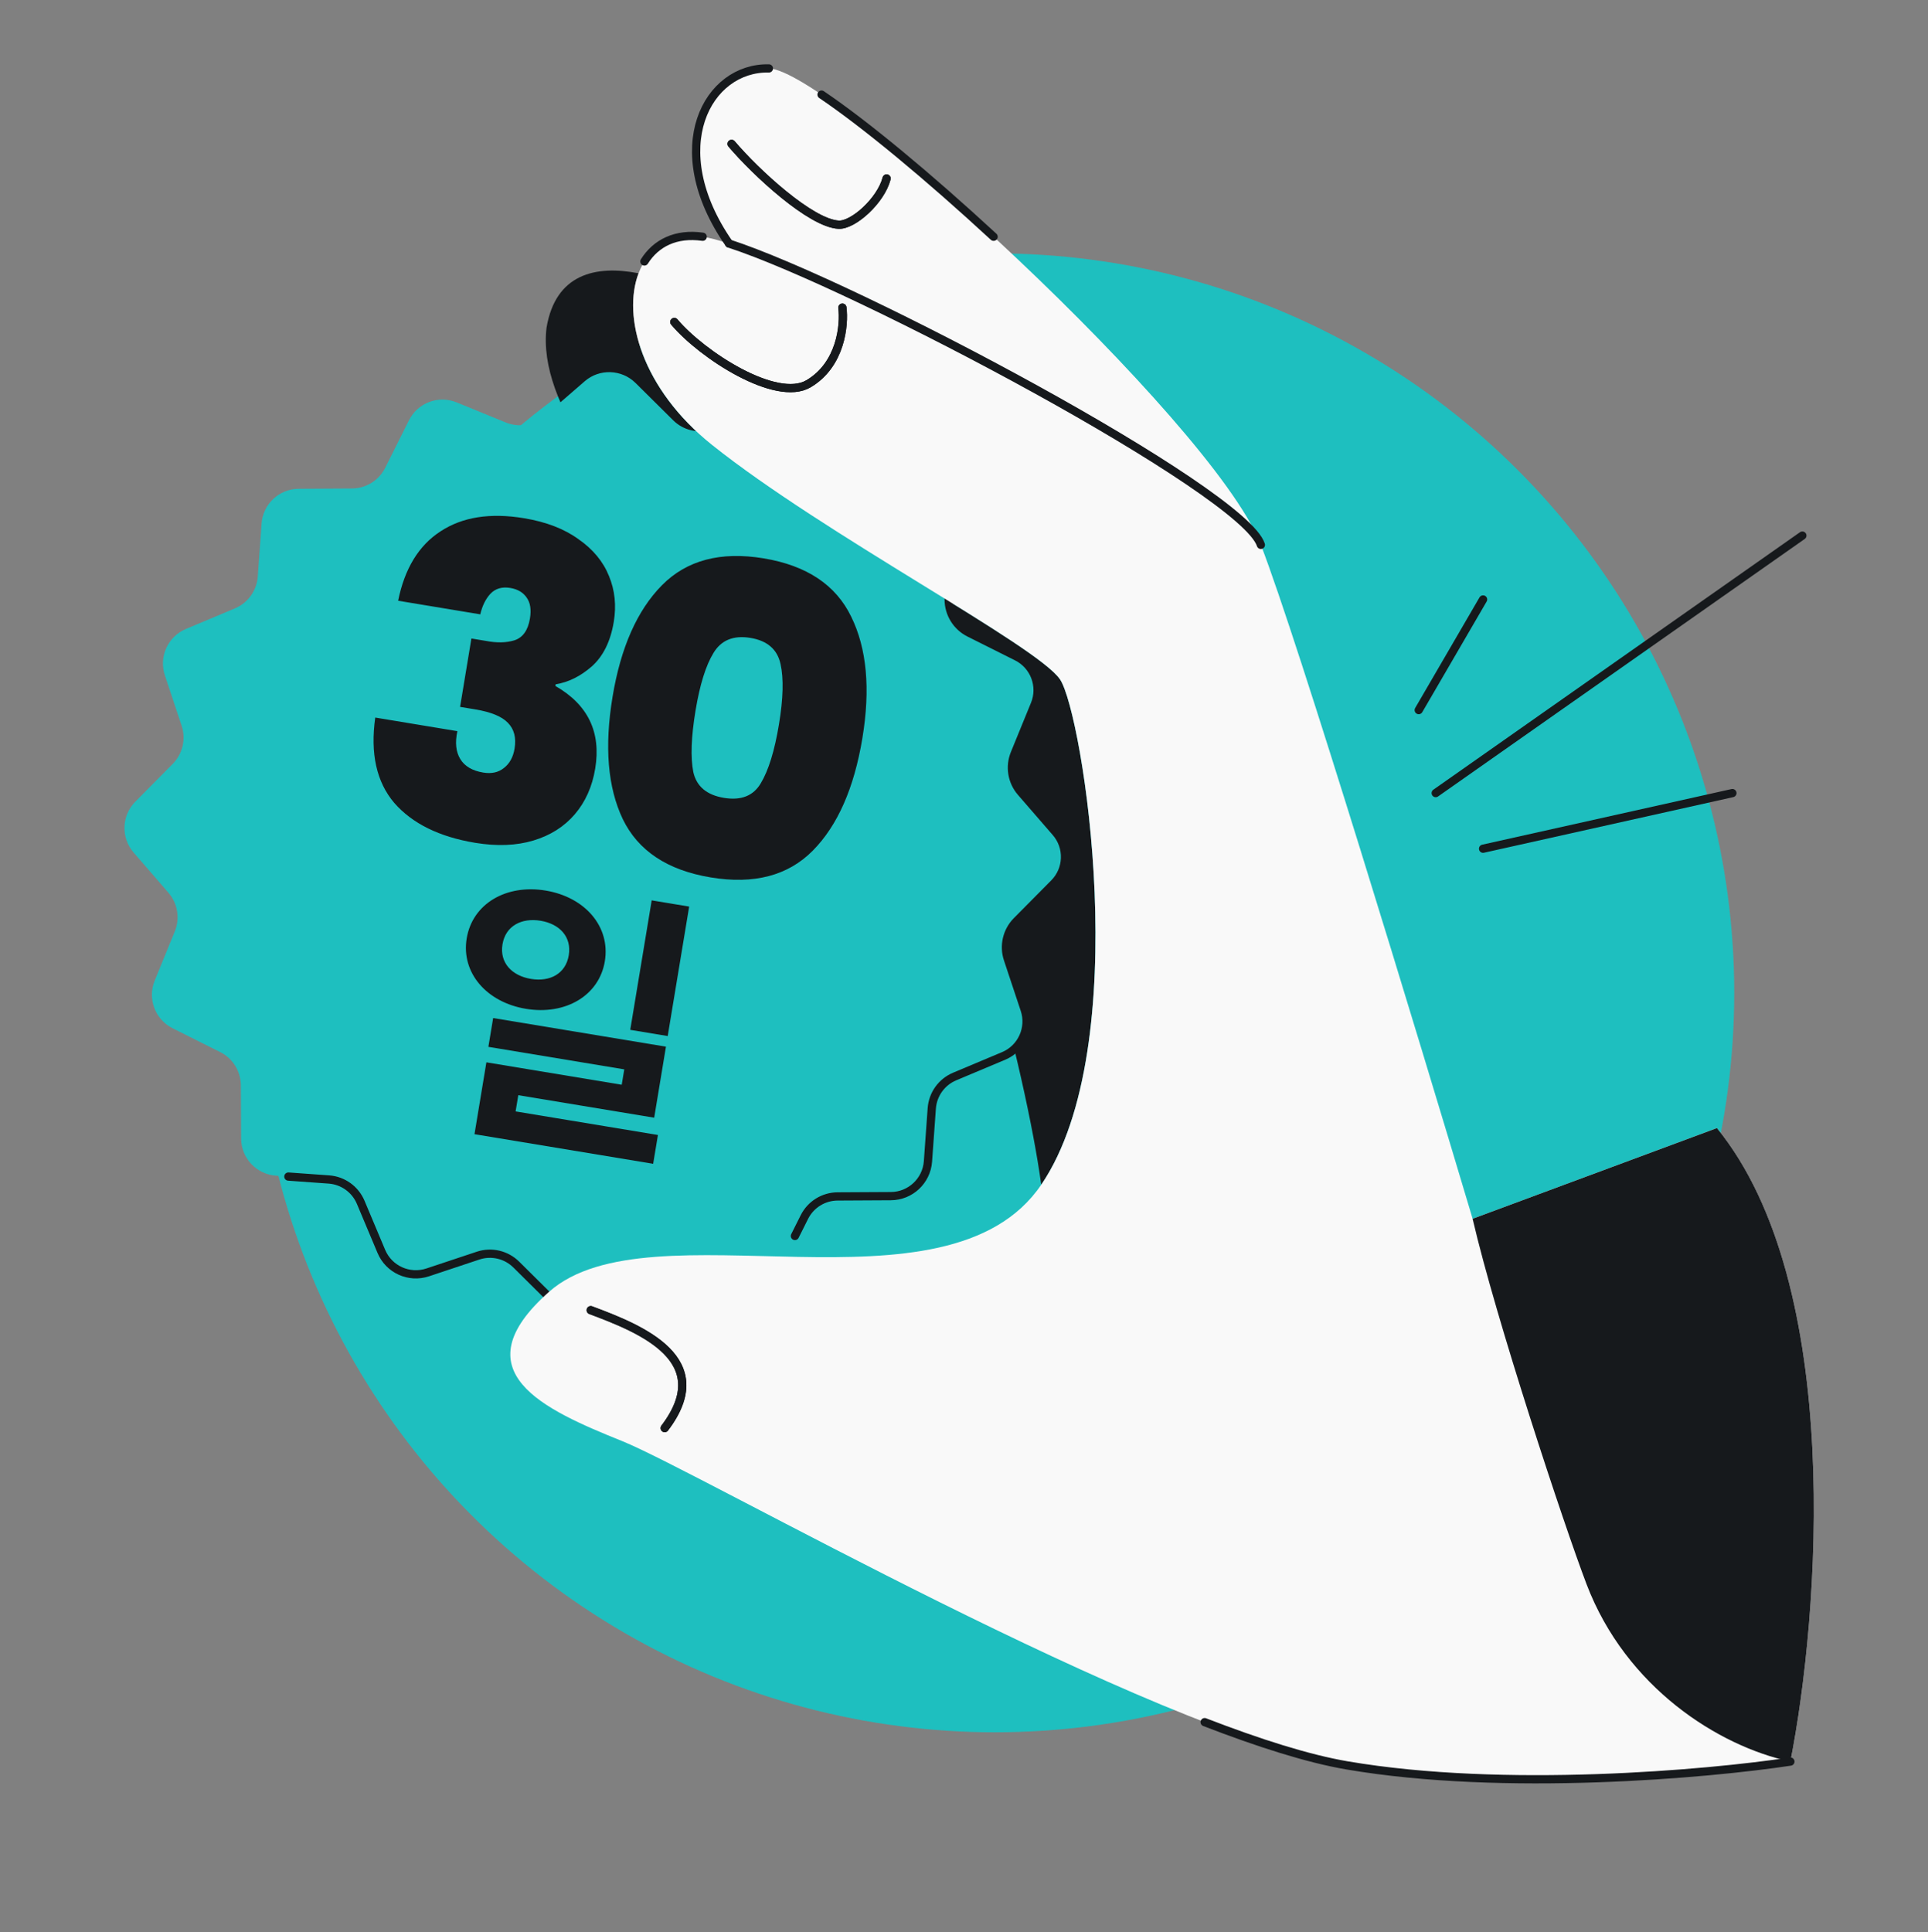
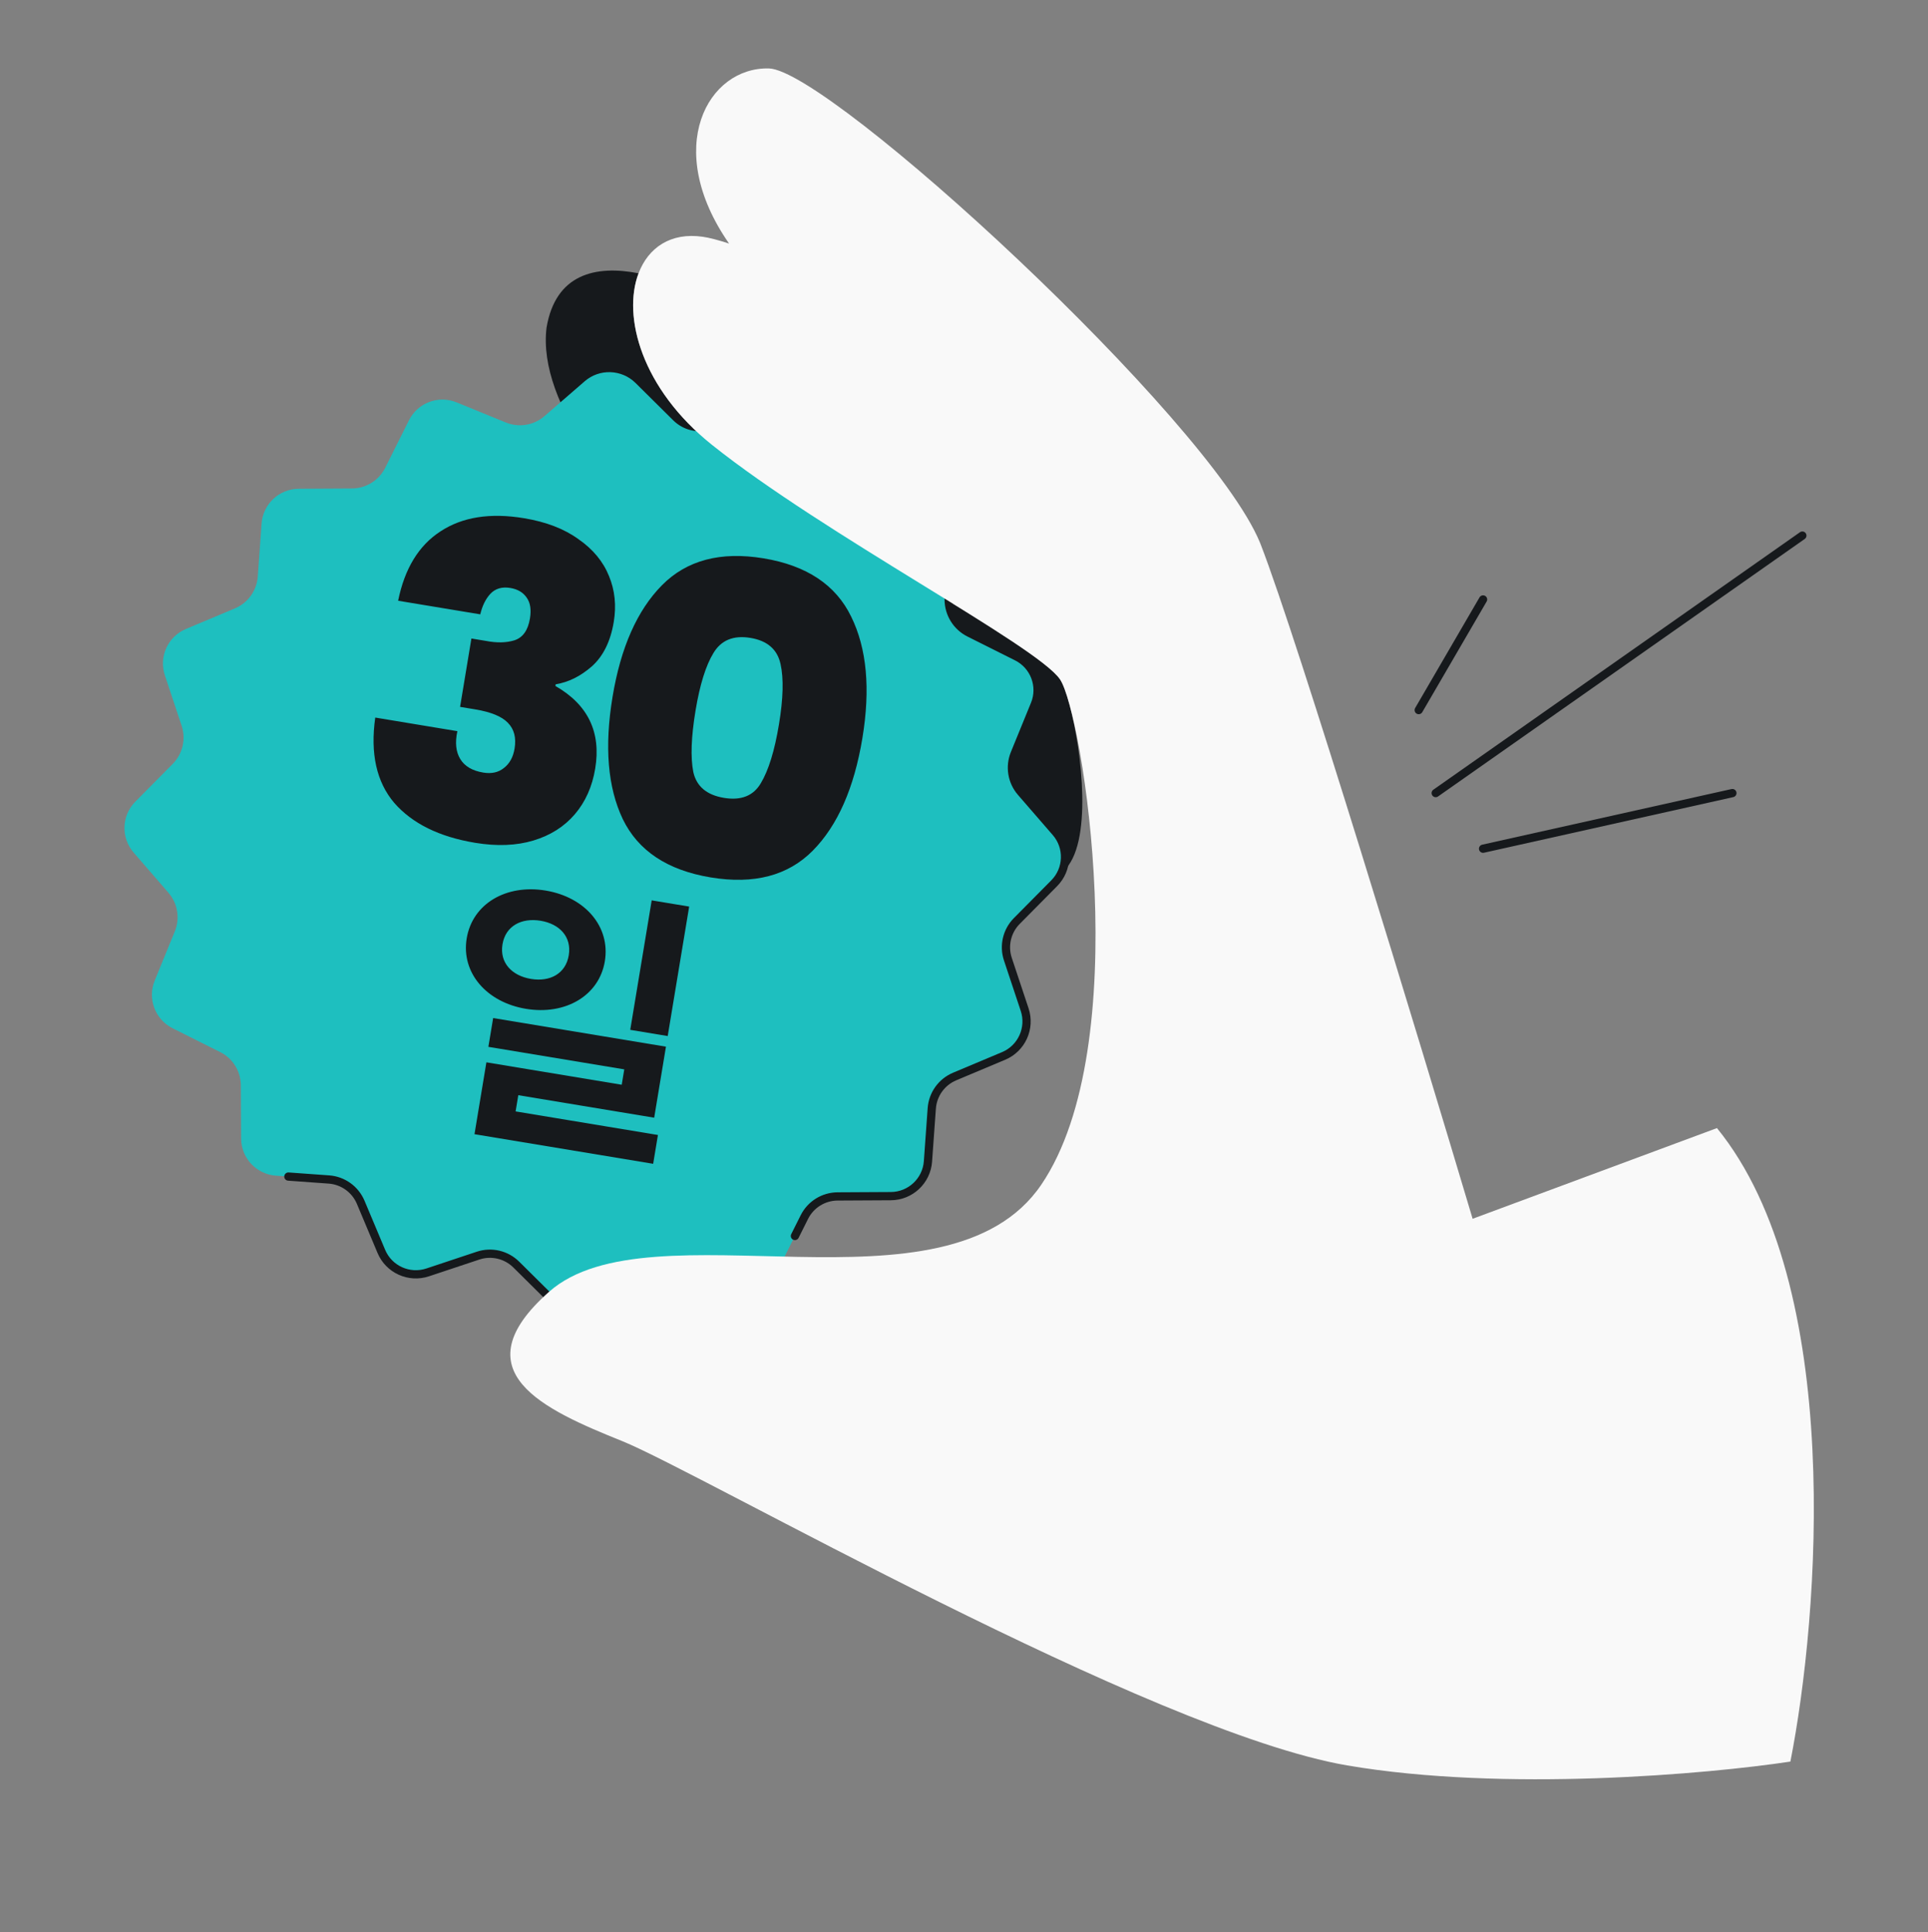
<svg xmlns="http://www.w3.org/2000/svg" width="468" height="469" viewBox="0 0 468 469" fill="none">
  <rect x="0" y="0" width="468" height="469" fill="#808080" stroke="none" />
  <g clip-path="url(#clip0_3243_1089)">
-     <circle cx="241.482" cy="240.981" r="179.482" fill="#1EBFBF" />
-     <path d="M257.312 164.905C251.799 156.715 200.166 129.812 172.841 107.991C155.734 94.329 151.037 76.802 155 66.335C144.543 64.289 134.849 66.517 132.664 79.544C128.165 116.792 210.099 173.695 221.648 186.473C232.911 198.932 249.032 259.949 252.744 287.566C275.717 253.81 262.826 173.095 257.312 164.905Z" fill="#16191C" />
+     <path d="M257.312 164.905C251.799 156.715 200.166 129.812 172.841 107.991C155.734 94.329 151.037 76.802 155 66.335C144.543 64.289 134.849 66.517 132.664 79.544C128.165 116.792 210.099 173.695 221.648 186.473C275.717 253.81 262.826 173.095 257.312 164.905Z" fill="#16191C" />
    <path d="M184.939 100.131C189.442 98.636 194.341 100.86 196.174 105.234L201.177 117.141C202.506 120.297 205.486 122.438 208.902 122.687L221.78 123.613C226.511 123.957 230.188 127.88 230.209 132.63L230.279 145.54C230.296 148.96 232.233 152.083 235.294 153.613L246.846 159.394C251.087 161.518 252.983 166.558 251.193 170.946L246.307 182.902C245.014 186.074 245.612 189.692 247.852 192.283L256.311 202.041C259.42 205.625 259.235 211.005 255.905 214.371L246.816 223.545C244.408 225.979 243.57 229.553 244.648 232.801L248.725 245.055C250.219 249.558 247.996 254.458 243.631 256.292L231.724 261.295C228.568 262.624 226.428 265.604 226.179 269.02L225.252 281.898C224.908 286.628 220.985 290.305 216.235 290.326L203.325 290.397C199.906 290.414 196.782 292.351 195.252 295.412L189.472 306.964C187.347 311.205 182.307 313.101 177.921 311.3L165.963 306.425C162.791 305.132 159.174 305.729 156.583 307.97L146.824 316.429C143.24 319.538 137.86 319.352 134.484 316.021L125.311 306.932C122.876 304.524 119.302 303.686 116.055 304.764L103.8 308.841C99.297 310.335 94.398 308.112 92.565 303.737L87.562 291.83C86.233 288.674 83.253 286.534 79.837 286.285L66.959 285.358C62.229 285.015 58.552 281.091 58.529 276.351L58.46 263.431C58.443 260.012 56.506 256.888 53.445 255.358L41.893 249.578C37.652 247.453 35.756 242.414 37.547 238.025L42.432 226.069C43.725 222.897 43.128 219.28 40.887 216.689L32.43 206.92C29.321 203.337 29.506 197.956 32.836 194.59L41.925 185.417C44.333 182.983 45.171 179.408 44.093 176.161L40.016 163.906C38.522 159.404 40.745 154.504 45.12 152.672L57.027 147.668C60.183 146.339 62.323 143.359 62.572 139.943L63.499 127.065C63.843 122.335 67.766 118.658 72.516 118.637L85.426 118.566C88.845 118.55 91.969 116.612 93.499 113.551L99.279 101.999C101.404 97.758 106.444 95.862 110.83 97.663L122.786 102.548C125.958 103.841 129.576 103.244 132.167 101.003L141.925 92.544C145.509 89.435 150.889 89.621 154.265 92.952L163.438 102.041C165.873 104.449 169.447 105.287 172.695 104.209L184.949 100.132L184.939 100.131Z" fill="#1EBFBF" />
    <path d="M96.643 145.812C98.224 137.995 101.657 132.379 106.941 128.965C112.237 125.481 118.99 124.42 127.201 125.78C132.559 126.668 136.961 128.362 140.407 130.863C143.935 133.306 146.407 136.29 147.825 139.814C149.255 143.268 149.641 146.978 148.984 150.944C148.2 155.676 146.424 159.278 143.655 161.75C140.898 164.153 137.977 165.6 134.893 166.09L134.824 166.507C142.725 171.033 145.943 177.715 144.479 186.552C143.753 190.936 142.104 194.631 139.533 197.636C136.962 200.642 133.607 202.767 129.469 204.012C125.33 205.257 120.617 205.441 115.328 204.565C106.63 203.124 100.087 199.895 95.7 194.879C91.393 189.804 89.855 182.901 91.088 174.168L111.023 177.471C110.423 180.231 110.657 182.486 111.726 184.236C112.794 185.986 114.65 187.08 117.295 187.518C119.313 187.852 120.982 187.485 122.303 186.417C123.693 185.361 124.561 183.789 124.907 181.701C125.345 179.057 124.798 176.964 123.266 175.424C121.804 173.895 119.159 172.813 115.332 172.179L111.679 171.574L114.428 154.978L117.977 155.566C120.609 156.074 122.905 156.025 124.864 155.42C126.904 154.757 128.161 152.999 128.633 150.146C128.991 147.989 128.734 146.302 127.863 145.086C127.004 143.799 125.67 143.006 123.861 142.707C121.843 142.372 120.226 142.855 119.009 144.155C117.874 145.397 117.064 147.05 116.579 149.114L96.643 145.812ZM148.691 169.126C150.674 157.158 154.671 148.133 160.683 142.051C166.695 135.969 174.92 133.793 185.358 135.522C195.795 137.251 202.879 141.963 206.608 149.659C210.408 157.367 211.316 167.204 209.333 179.173C207.327 191.28 203.318 200.375 197.306 206.457C191.294 212.539 183.034 214.709 172.527 212.969C162.02 211.228 154.902 206.51 151.172 198.814C147.512 191.13 146.685 181.234 148.691 169.126ZM189.084 175.818C190.122 169.556 190.25 164.68 189.47 161.19C188.701 157.631 186.264 155.512 182.159 154.831C178.053 154.151 175.063 155.372 173.187 158.493C171.323 161.544 169.873 166.201 168.835 172.464C167.775 178.865 167.594 183.84 168.293 187.387C169.073 190.877 171.551 192.967 175.726 193.659C179.901 194.351 182.886 193.165 184.68 190.102C186.556 186.981 188.024 182.22 189.084 175.818ZM132.435 216.154C142.005 217.739 148.21 224.904 146.816 233.321C145.433 241.67 137.249 246.451 127.678 244.865C118.108 243.28 111.903 236.115 113.286 227.766C114.68 219.35 122.864 214.568 132.435 216.154ZM131.22 223.484C126.605 222.72 122.716 224.726 121.974 229.205C121.232 233.685 124.266 236.838 128.882 237.602C133.497 238.367 137.318 236.35 138.06 231.87C138.802 227.391 135.836 224.249 131.22 223.484ZM158.192 218.538L167.287 220.045L162.08 251.471L152.985 249.964L158.192 218.538ZM119.706 247.101L161.653 254.05L158.797 271.29L125.81 265.826L124.55 273.427L115.727 271.966L118.066 257.848L150.917 263.29L151.535 259.557L118.548 254.092L119.706 247.101ZM116.334 268.3L159.706 275.486L158.548 282.477L115.176 275.292L116.334 268.3Z" fill="#16191C" />
    <path d="M208.902 122.687L221.78 123.613C226.51 123.957 230.187 127.88 230.208 132.63L230.279 145.54C230.296 148.96 232.233 152.083 235.294 153.613L246.846 159.394C251.087 161.518 252.983 166.558 251.192 170.946L246.307 182.902C245.014 186.074 245.611 189.692 247.852 192.283L256.311 202.041C259.42 205.625 259.234 211.005 255.905 214.371L246.816 223.545C244.407 225.979 243.57 229.553 244.648 232.801L248.724 245.055C250.219 249.558 247.995 254.458 243.631 256.292L231.724 261.295C228.568 262.624 226.427 265.604 226.178 269.02L225.252 281.898C224.908 286.628 220.985 290.305 216.235 290.327L203.325 290.397C199.905 290.414 196.782 292.351 195.252 295.412L192.956 299.999M134.484 316.021L128.499 310.092L125.311 306.932C122.876 304.524 119.302 303.686 116.054 304.764L103.8 308.841C99.297 310.335 94.397 308.112 92.565 303.737L87.561 291.83C86.233 288.674 83.253 286.534 79.837 286.285L69.999 285.577" stroke="#16191C" stroke-width="2" stroke-linecap="round" />
    <path d="M357.463 295.824L416.775 273.811C447.796 311.931 441.582 392.201 434.597 427.571C414.633 430.596 365.163 435.016 327.002 428.5C279.299 420.355 169.858 357.36 150.994 349.77C132.13 342.181 111.339 332.931 133.31 313.52C157.855 291.835 229.774 321.325 252.747 287.568C275.72 253.811 262.828 173.097 257.315 164.907C251.801 156.717 200.169 129.814 172.844 107.992C155.737 94.331 151.04 76.803 155.003 66.336C157.369 60.085 162.825 56.352 170.571 57.466C172.19 57.698 174.355 58.265 176.973 59.118C160.798 35.868 171.805 16.249 186.639 16.61C201.38 16.97 293.482 101.645 305.839 131.691C305.93 131.886 306.006 132.074 306.064 132.255C315.194 155.883 344.134 251.146 357.463 295.824Z" fill="#F9F9F9" />
-     <path d="M186.639 16.61C171.805 16.248 160.798 35.868 176.973 59.117M170.571 57.465C164.101 56.535 159.229 58.986 156.42 63.463M434.597 427.571C414.633 430.596 365.163 435.016 327.002 428.5C317.515 426.88 305.586 423.091 292.414 417.999M177.584 34.923C183.525 41.928 196.809 54.186 203.575 54.541C207.085 54.724 213.81 48.729 215.213 43.315M163.681 78.15C170.421 86.148 188.397 97.784 196.256 93.15C204.115 88.516 205.013 78.898 204.48 74.669M143.391 318.006C155.74 322.596 173.979 330.008 161.349 346.629M199.416 22.961C210.129 30.204 225.449 42.94 241.189 57.465" stroke="#16191C" stroke-width="2" stroke-linecap="round" />
    <path d="M360 205.999L420.52 192.499M437.5 129.999L348.5 192.499M344.377 172.355L360 145.499" stroke="#16191C" stroke-width="2" stroke-linecap="round" />
-     <path d="M306.062 132.254C301.868 119.162 207.864 69.181 176.971 59.117M177.582 34.922C183.523 41.927 196.807 54.186 203.573 54.54C207.083 54.724 213.808 48.729 215.211 43.315M163.679 78.15C170.419 86.148 188.395 97.784 196.254 93.15C204.113 88.515 205.012 78.898 204.478 74.669M143.389 318.006C155.738 322.595 173.977 330.008 161.347 346.629" stroke="#16191C" stroke-width="2" stroke-linecap="round" />
-     <path d="M357.461 295.823L416.772 273.81C447.794 311.93 441.58 392.2 434.595 427.57C417.139 423.827 394.684 409.608 385.117 384.518C379.62 370.1 363.078 320.062 357.461 295.823Z" fill="#16191C" />
  </g>
  <defs>
    <clipPath id="clip0_3243_1089">
      <rect width="468" height="468" fill="white" transform="translate(0 0.5)" />
    </clipPath>
  </defs>
</svg>